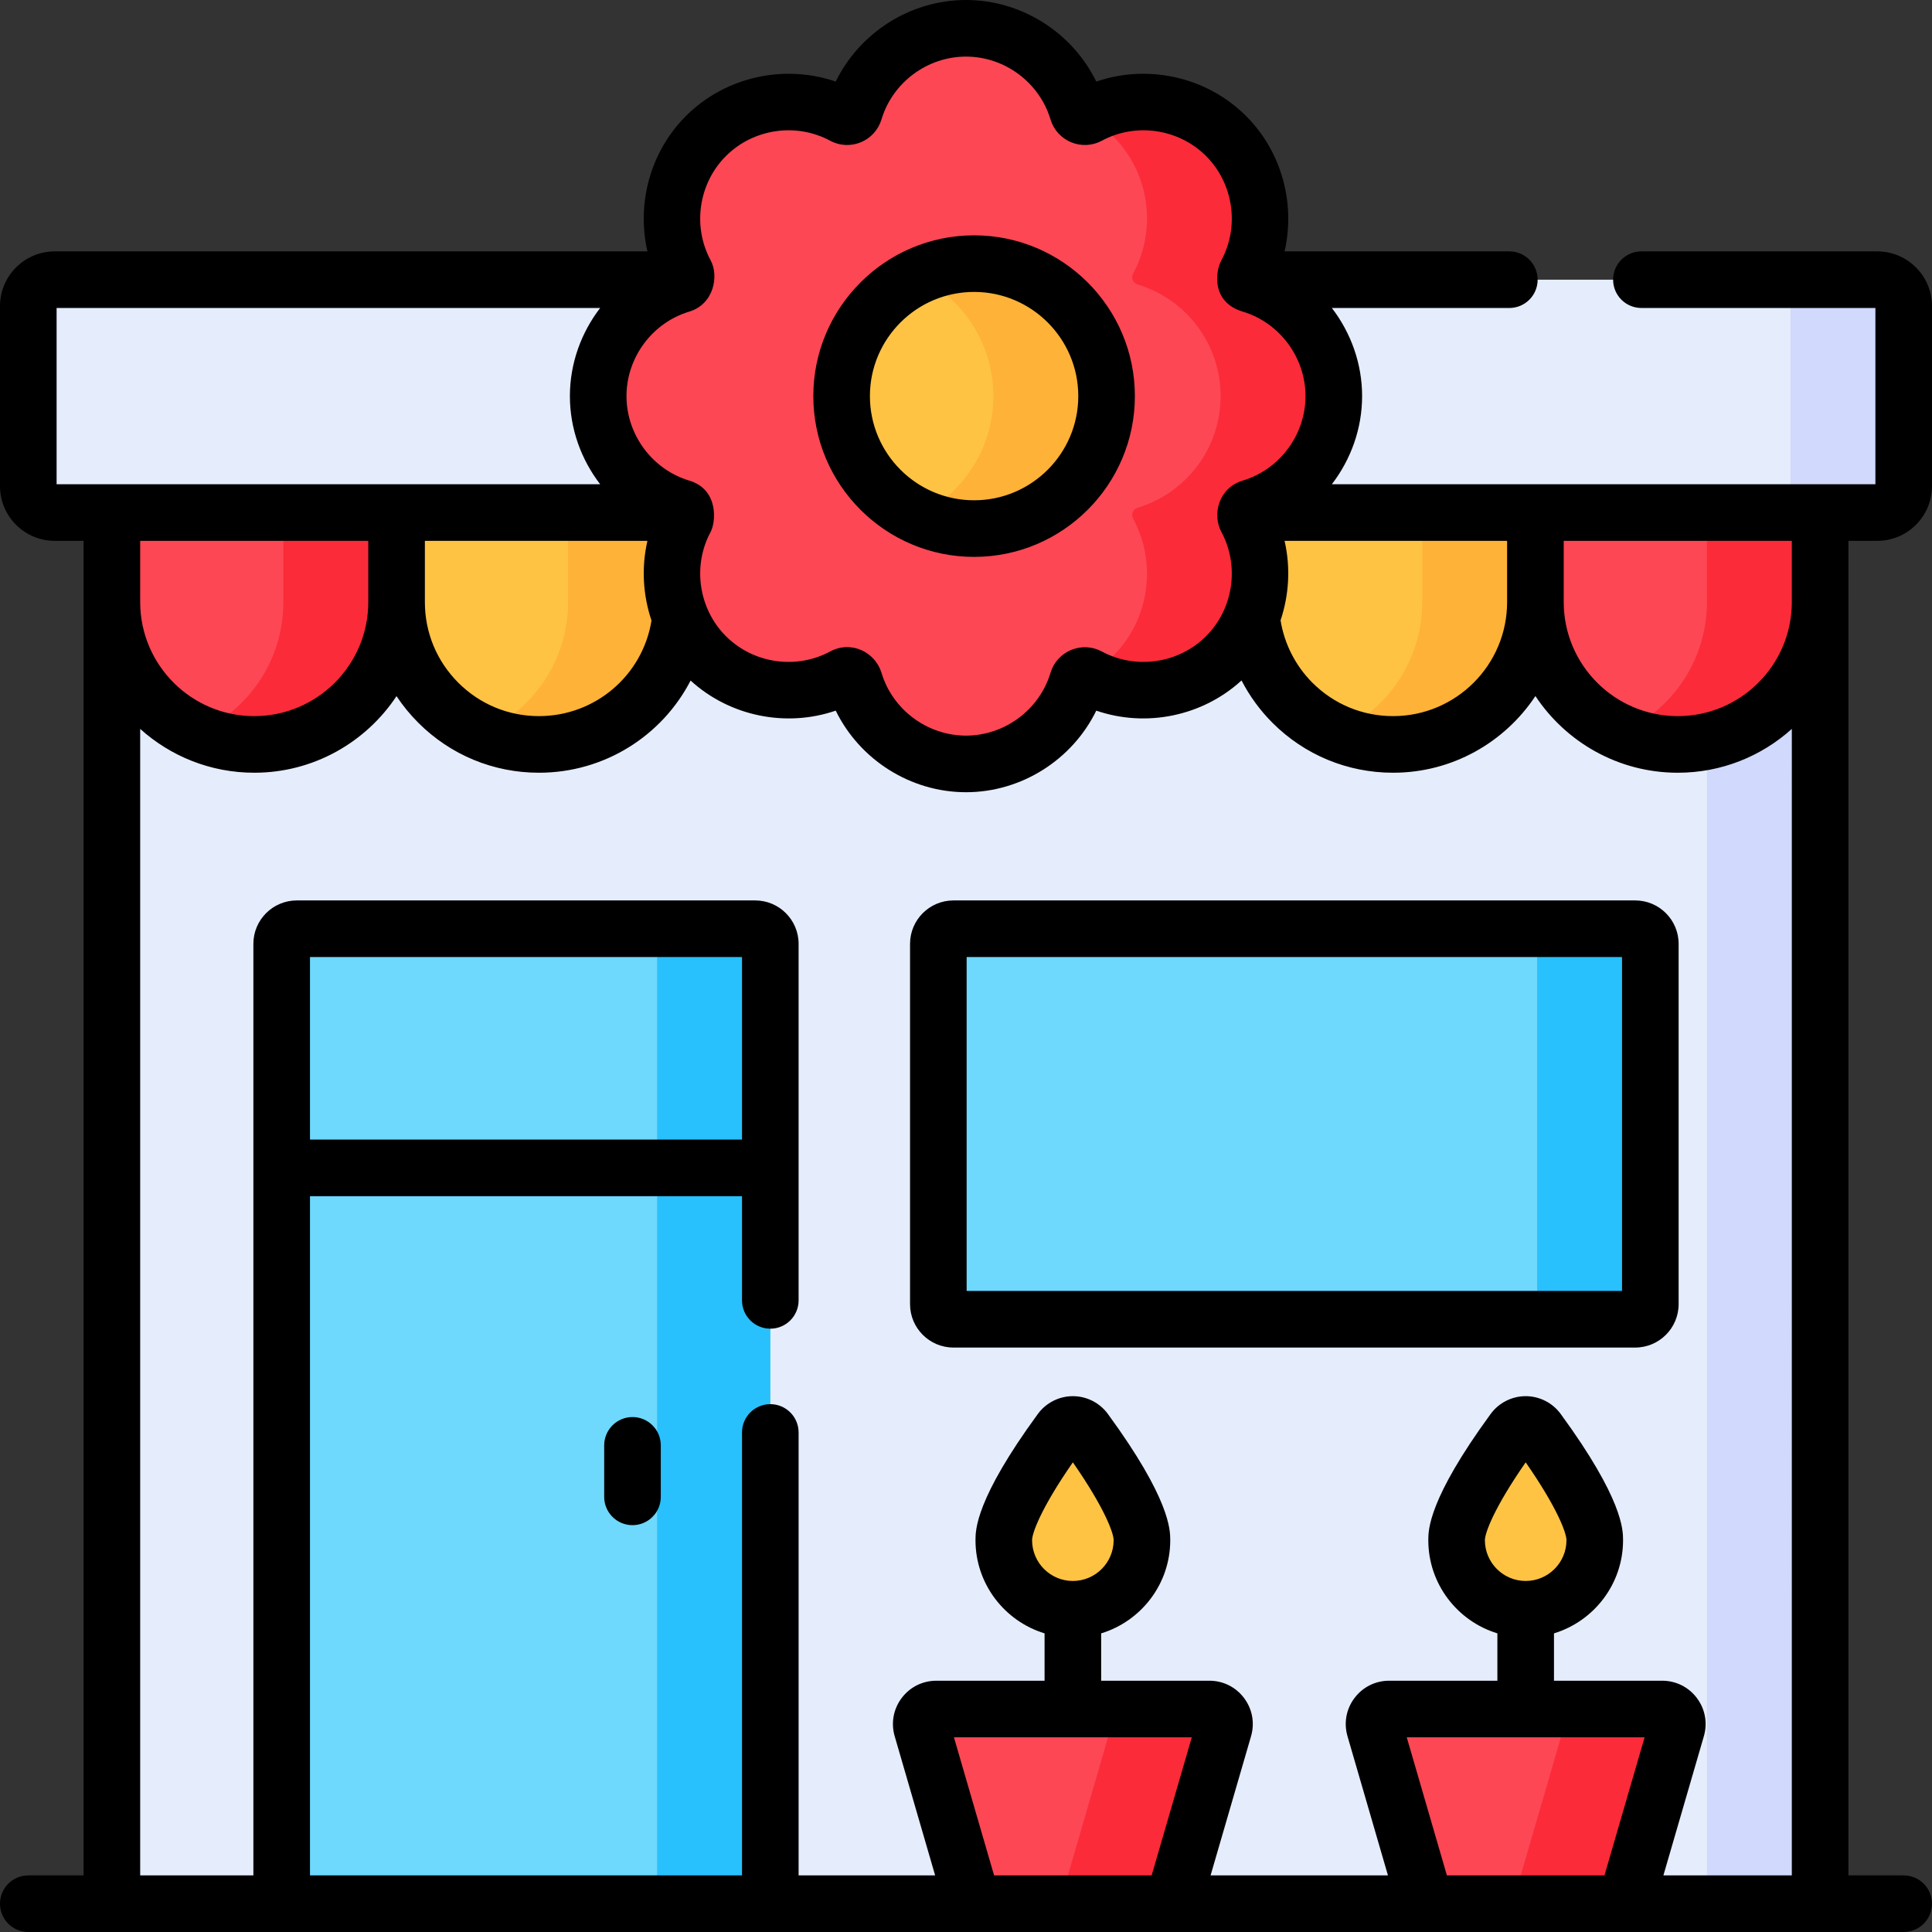
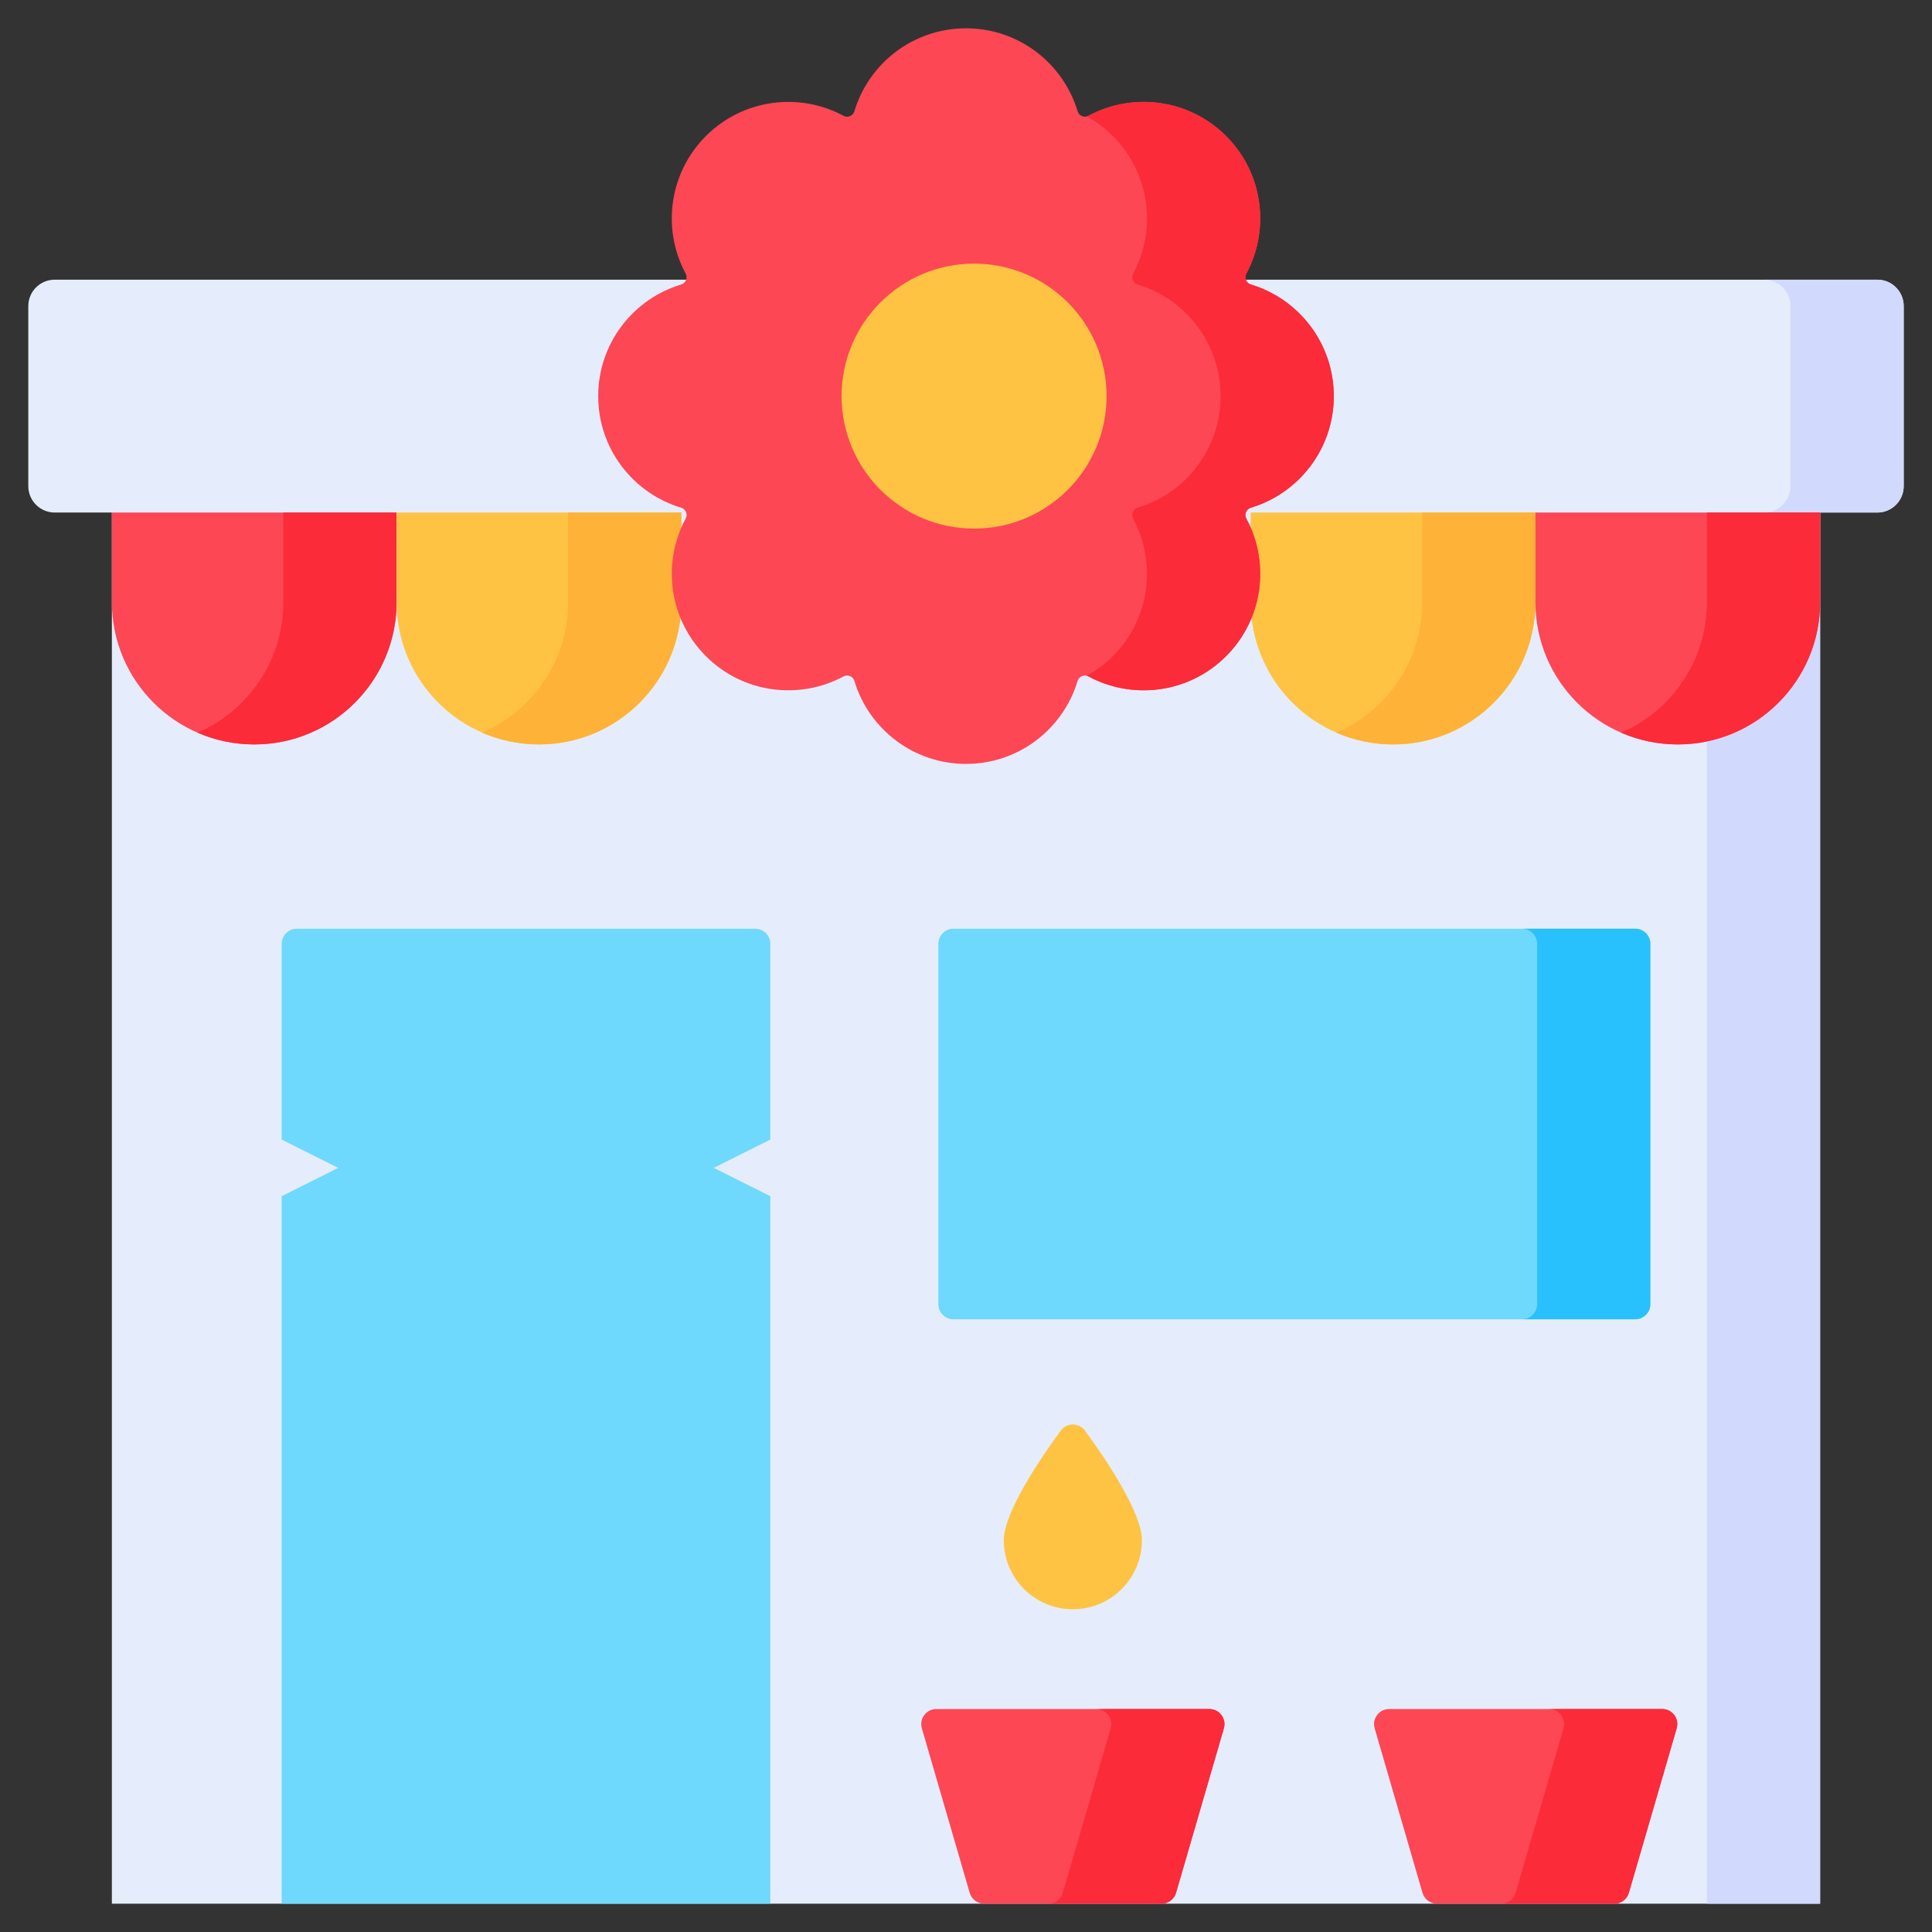
<svg xmlns="http://www.w3.org/2000/svg" id="Capa_1" enable-background="new 0 0 512 512" height="512" viewBox="0 0 512 512" width="512">
  <rect x="0" y="0" width="512" height="512" fill="#333333" stroke="none" />
  <g>
    <g>
      <path d="m29.647 93.43h452.705v411.07h-452.705z" fill="#e5edfc" />
      <path d="m452.353 93.43h30v411.07h-30z" fill="#d1d9fc" />
      <path d="m204.139 504.5h-129.492v-187.5l15-7.5-15-7.5v-51.875c0-2.209 1.791-4 4-4h121.491c2.209 0 4 1.791 4 4v51.875l-15 7.5 15 7.5v187.5z" fill="#6fd8fd" />
-       <path d="m200.139 246.125h-30c2.209 0 4 1.791 4 4v254.375h30v-187.5l-15-7.5 15-7.5v-51.875c0-2.21-1.791-4-4-4z" fill="#28c1fd" />
      <path d="m433.353 349.615h-180.684c-2.209 0-4-1.791-4-4v-95.49c0-2.209 1.791-4 4-4h180.684c2.209 0 4 1.791 4 4v95.49c0 2.209-1.791 4-4 4z" fill="#6fd8fd" />
      <path d="m433.353 246.125h-30c2.209 0 4 1.791 4 4v95.49c0 2.209-1.791 4-4 4h30c2.209 0 4-1.791 4-4v-95.49c0-2.21-1.791-4-4-4z" fill="#28c1fd" />
      <g>
        <g>
          <path d="m497.5 135.828h-483c-3.866 0-7-3.134-7-7v-47.71c0-3.866 3.134-7 7-7h483c3.866 0 7 3.134 7 7v47.711c0 3.865-3.134 6.999-7 6.999z" fill="#e5edfc" />
          <path d="m497.5 74.118h-30c3.866 0 7 3.134 7 7v47.711c0 3.866-3.134 7-7 7h30c3.866 0 7-3.134 7-7v-47.711c0-3.866-3.134-7-7-7z" fill="#d1d9fc" />
          <g>
            <path d="m67.373 197.282c-20.835 0-37.725-16.89-37.725-37.725v-23.728h75.451v23.728c-.001 20.835-16.891 37.725-37.726 37.725z" fill="#fd4755" />
            <path d="m75.098 135.828v23.728c0 15.503-9.355 28.817-22.725 34.618 4.598 1.995 9.668 3.107 15 3.107 20.835 0 37.725-16.89 37.725-37.725v-23.728z" fill="#fb2b3a" />
            <path d="m142.824 197.282c-20.835 0-37.725-16.89-37.725-37.725v-23.728h75.451v23.728c-.001 20.835-16.891 37.725-37.726 37.725z" fill="#ffc344" />
            <path d="m150.549 135.828v23.728c0 15.503-9.355 28.817-22.725 34.618 4.598 1.995 9.668 3.107 15 3.107 20.835 0 37.725-16.89 37.725-37.725v-23.728z" fill="#feb237" />
            <path d="m369.176 197.282c-20.835 0-37.725-16.89-37.725-37.725v-23.728h75.451v23.728c0 20.835-16.89 37.725-37.726 37.725z" fill="#ffc344" />
            <path d="m376.902 135.828v23.728c0 15.503-9.355 28.817-22.725 34.618 4.598 1.995 9.668 3.107 15 3.107 20.835 0 37.725-16.89 37.725-37.725v-23.728z" fill="#feb237" />
            <path d="m444.627 197.282c-20.835 0-37.725-16.89-37.725-37.725v-23.728h75.451v23.728c0 20.835-16.891 37.725-37.726 37.725z" fill="#fd4755" />
            <path d="m452.353 135.828v23.728c0 15.503-9.355 28.817-22.725 34.618 4.598 1.995 9.668 3.107 15 3.107 20.835 0 37.725-16.89 37.725-37.725v-23.728z" fill="#fb2b3a" />
          </g>
        </g>
        <g>
          <path d="m256 7.5c-13.965 0-25.763 9.27-29.58 21.993-.366 1.218-1.757 1.795-2.877 1.192-11.695-6.297-26.593-4.51-36.467 5.365-9.875 9.875-11.662 24.772-5.365 36.467.603 1.12.027 2.511-1.192 2.877-12.722 3.817-21.993 15.615-21.993 29.58s9.27 25.763 21.993 29.58c1.218.366 1.795 1.757 1.192 2.877-6.297 11.695-4.51 26.593 5.365 36.467 9.875 9.875 24.772 11.662 36.467 5.365 1.12-.603 2.511-.027 2.877 1.192 3.817 12.722 15.615 21.992 29.58 21.992s25.763-9.27 29.58-21.992c.366-1.218 1.757-1.795 2.877-1.192 11.695 6.297 26.593 4.51 36.467-5.365 9.875-9.875 11.662-24.772 5.365-36.467-.603-1.12-.027-2.511 1.192-2.877 12.722-3.817 21.992-15.615 21.992-29.58s-9.27-25.763-21.992-29.58c-1.218-.366-1.795-1.757-1.192-2.877 6.297-11.695 4.51-26.593-5.365-36.467-9.875-9.875-24.772-11.662-36.467-5.365-1.12.603-2.511.027-2.877-1.192-3.817-12.723-15.615-21.993-29.58-21.993z" fill="#fd4755" />
          <g>
            <path d="m331.481 134.553c12.722-3.817 21.992-15.615 21.992-29.58s-9.27-25.763-21.992-29.58c-1.218-.365-1.795-1.757-1.192-2.877 6.297-11.695 4.51-26.593-5.365-36.467-9.875-9.875-24.772-11.662-36.467-5.365-.15.08-.304.137-.46.177 2.481 1.37 4.823 3.084 6.927 5.188 9.875 9.875 11.662 24.772 5.365 36.467-.603 1.12-.027 2.511 1.192 2.877 12.722 3.817 21.992 15.615 21.992 29.58s-9.27 25.763-21.992 29.58c-1.218.365-1.795 1.757-1.192 2.877 6.297 11.695 4.51 26.593-5.365 36.467-2.104 2.104-4.446 3.819-6.927 5.188.156.04.311.096.46.177 11.695 6.297 26.593 4.51 36.467-5.365 9.875-9.875 11.662-24.772 5.365-36.467-.603-1.12-.027-2.512 1.192-2.877z" fill="#fb2b3a" />
          </g>
          <circle cx="258.144" cy="104.973" fill="#ffc344" r="35.109" />
-           <path d="m258.144 69.864c-5.367 0-10.451 1.209-15 3.362 11.885 5.626 20.109 17.724 20.109 31.746 0 14.023-8.223 26.121-20.109 31.746 4.549 2.153 9.633 3.362 15 3.362 19.39 0 35.109-15.719 35.109-35.109-.001-19.388-15.719-35.107-35.109-35.107z" fill="#feb237" />
        </g>
      </g>
      <g>
        <path d="m307.823 504.5h-47.007c-1.779 0-3.344-1.175-3.841-2.883l-12.674-43.593c-.744-2.559 1.176-5.117 3.841-5.117h72.356c2.665 0 4.585 2.557 3.841 5.117l-12.674 43.593c-.497 1.708-2.063 2.883-3.842 2.883z" fill="#fd4755" />
        <path d="m320.497 452.907h-30c2.665 0 4.585 2.557 3.841 5.117l-12.674 43.593c-.497 1.708-2.062 2.883-3.841 2.883h30c1.779 0 3.344-1.175 3.841-2.883l12.674-43.593c.745-2.559-1.175-5.117-3.841-5.117z" fill="#fb2b3a" />
        <path d="m302.626 408.166c0 10.111-8.196 18.307-18.307 18.307s-18.307-8.196-18.307-18.307c0-7.409 9.83-21.844 15.084-29.03 1.597-2.184 4.849-2.184 6.446 0 5.254 7.186 15.084 21.621 15.084 29.03z" fill="#ffc344" />
      </g>
      <g>
        <path d="m427.823 504.5h-47.007c-1.779 0-3.344-1.175-3.841-2.883l-12.674-43.593c-.744-2.559 1.176-5.117 3.841-5.117h72.356c2.665 0 4.585 2.557 3.841 5.117l-12.674 43.593c-.497 1.708-2.063 2.883-3.842 2.883z" fill="#fd4755" />
        <path d="m440.498 452.907h-30c2.665 0 4.585 2.557 3.841 5.117l-12.674 43.593c-.497 1.708-2.062 2.883-3.841 2.883h30c1.779 0 3.344-1.175 3.841-2.883l12.674-43.593c.744-2.559-1.176-5.117-3.841-5.117z" fill="#fb2b3a" />
-         <path d="m422.626 408.166c0 10.111-8.196 18.307-18.307 18.307s-18.307-8.196-18.307-18.307c0-7.409 9.83-21.844 15.084-29.03 1.597-2.184 4.849-2.184 6.446 0 5.254 7.186 15.084 21.621 15.084 29.03z" fill="#ffc344" />
      </g>
    </g>
-     <path d="m489.853 159.557v-16.227h7.647c7.995 0 14.5-6.505 14.5-14.5v-47.71c0-7.995-6.505-14.5-14.5-14.5h-62.508c-4.142 0-7.5 3.358-7.5 7.5s3.358 7.5 7.5 7.5h62.008v46.71h-144.048c5.05-6.571 8.021-14.734 8.021-23.357 0-8.621-2.97-16.782-8.018-23.353h47.037c4.142 0 7.5-3.358 7.5-7.5s-3.358-7.5-7.5-7.5h-59.57c2.914-12.674-.73-26.41-10.195-35.874-10.426-10.426-26.039-13.816-39.701-9.126-6.343-12.978-19.781-21.62-34.526-21.62s-28.184 8.643-34.526 21.62c-13.663-4.691-29.275-1.3-39.701 9.126-9.465 9.465-13.109 23.201-10.195 35.874h-157.078c-7.995 0-14.5 6.505-14.5 14.5v47.71c0 7.995 6.505 14.5 14.5 14.5h7.647v16.227c0 .032.002.064.002.096v337.347h-14.649c-4.142 0-7.5 3.358-7.5 7.5s3.358 7.5 7.5 7.5h497c4.142 0 7.5-3.358 7.5-7.5s-3.358-7.5-7.5-7.5h-14.65v-337.347c0-.032.003-.064.003-.096zm-90.453-16.227v16.23c0 16.663-13.557 30.22-30.22 30.22-8.076 0-15.668-3.144-21.377-8.853-4.495-4.495-7.443-10.323-8.443-16.534 2.274-6.75 2.671-14.063 1.063-21.063zm-216.727-60.753c6.44-1.932 7.934-9.36 5.642-13.617-4.852-9.01-3.181-20.362 4.064-27.607 7.244-7.245 18.597-8.917 27.609-4.064 2.526 1.36 5.496 1.51 8.146.413 2.65-1.098 4.644-3.304 5.469-6.053 2.941-9.803 12.151-16.649 22.397-16.649s19.456 6.846 22.396 16.649c.825 2.748 2.818 4.954 5.469 6.052 2.651 1.097 5.62.948 8.147-.413 9.012-4.852 20.364-3.179 27.608 4.065 7.245 7.245 8.917 18.598 4.066 27.606-1.711 3.177-2.576 11.153 5.639 13.618 9.802 2.941 16.648 12.15 16.648 22.396s-6.846 19.456-16.649 22.396c-6.414 1.924-8.127 8.995-5.639 13.616 4.852 9.01 3.18 20.363-4.065 27.608-7.245 7.244-18.598 8.916-27.609 4.064-2.526-1.36-5.496-1.511-8.146-.412-2.651 1.098-4.645 3.304-5.469 6.053-2.94 9.802-12.15 16.647-22.396 16.647s-19.456-6.846-22.396-16.648c-1.619-5.397-7.945-8.693-13.616-5.64-9.011 4.851-20.363 3.18-27.608-4.064-7.245-7.245-8.916-18.598-4.064-27.609 1.439-2.673 2.154-11.277-5.641-13.616-9.802-2.94-16.647-12.15-16.647-22.396s6.845-19.454 16.645-22.395zm-10.016 81.868c-2.346 14.546-14.912 25.334-29.838 25.334-8.069 0-15.658-3.144-21.367-8.853s-8.853-13.297-8.853-21.367v-16.23h58.977c-1.612 7.019-1.208 14.352 1.081 21.116zm-157.657-36.115v-46.71h144.045c-5.048 6.571-8.018 14.732-8.018 23.353 0 8.622 2.972 16.786 8.022 23.357zm82.598 15v16.227c0 16.666-13.559 30.225-30.225 30.225-16.634 0-30.17-13.507-30.223-30.129v-16.323zm207.598 353.67h-41.753l-10.639-36.593h63.031zm120 0h-41.753l-10.639-36.593h63.031zm-20.9-78.029c-5.948-.013-10.782-4.855-10.782-10.805 0-1.865 2.341-8.437 10.807-20.633 8.467 12.197 10.807 18.768 10.807 20.633 0 5.951-4.835 10.792-10.782 10.805-.008 0-.016-.001-.024-.001s-.018.001-.026.001zm70.554 78.029h-34.033l10.723-36.882c1.02-3.507.347-7.194-1.846-10.114-2.192-2.921-5.544-4.596-9.197-4.596h-28.677v-12.55c10.583-3.221 18.307-13.07 18.307-24.692 0-2.683 0-10.848-16.529-33.456-2.157-2.951-5.625-4.712-9.278-4.712-3.652 0-7.121 1.762-9.277 4.712-16.529 22.608-16.529 30.773-16.529 33.456 0 11.622 7.724 21.471 18.307 24.692v12.55h-28.678c-3.652 0-7.005 1.675-9.197 4.596-2.193 2.921-2.865 6.607-1.846 10.114l10.722 36.882h-47.005l10.723-36.882c1.02-3.507.347-7.194-1.846-10.114-2.192-2.921-5.544-4.596-9.197-4.596h-28.677v-12.55c10.583-3.221 18.307-13.07 18.307-24.692 0-2.683 0-10.848-16.529-33.456-2.157-2.951-5.625-4.712-9.278-4.712-3.652 0-7.121 1.762-9.277 4.712-16.529 22.608-16.529 30.773-16.529 33.456 0 11.622 7.724 21.471 18.307 24.692v12.55h-28.678c-3.652 0-7.005 1.675-9.197 4.596-2.193 2.921-2.865 6.607-1.846 10.114l10.722 36.882h-36.183v-117.385c0-4.142-3.358-7.5-7.5-7.5s-7.5 3.358-7.5 7.5v117.385h-114.492v-180h114.491v27.615c0 4.142 3.358 7.5 7.5 7.5s7.5-3.358 7.5-7.5v-94.491c0-6.341-5.159-11.5-11.5-11.5h-121.491c-6.341 0-11.5 5.159-11.5 11.5v246.876h-29.997v-303.834c8.016 7.216 18.614 11.616 30.223 11.616 15.729 0 29.603-8.076 37.708-20.295 1.664 2.508 3.589 4.87 5.766 7.047 8.542 8.542 19.897 13.247 31.973 13.247 17.392 0 32.641-9.8 40.196-24.424 10.399 9.5 25.323 12.481 38.458 7.97 6.343 12.978 19.781 21.62 34.526 21.62s28.183-8.642 34.526-21.62c13.148 4.516 28.089 1.524 38.489-7.999 2.126 4.106 4.876 7.9 8.182 11.206 8.542 8.542 19.901 13.247 31.983 13.247 15.739 0 29.62-8.088 37.721-20.321 8.103 12.234 21.985 20.323 37.726 20.323 11.609 0 22.207-4.4 30.223-11.616zm-190.53-78.027c-5.959 0-10.807-4.848-10.807-10.807 0-1.865 2.341-8.437 10.807-20.633 8.467 12.197 10.807 18.768 10.807 20.633-.001 5.959-4.848 10.807-10.807 10.807zm-202.173-116.973v-48.375h114.491v48.375zm392.703-142.347c-.052 16.622-13.589 30.129-30.223 30.129-16.666 0-30.225-13.559-30.225-30.225v-16.227h60.448zm-41.497 78.972h-180.684c-6.341 0-11.5 5.159-11.5 11.5v95.491c0 6.341 5.159 11.5 11.5 11.5h180.684c6.341 0 11.5-5.159 11.5-11.5v-95.491c0-6.342-5.159-11.5-11.5-11.5zm-3.5 103.49h-173.684v-88.491h173.684zm-171.709-194.533c23.495 0 42.609-19.114 42.609-42.608 0-23.495-19.114-42.609-42.609-42.609-23.494 0-42.608 19.114-42.608 42.609-.001 23.493 19.113 42.608 42.608 42.608zm0-70.218c15.224 0 27.609 12.385 27.609 27.609 0 15.223-12.385 27.608-27.609 27.608-15.223 0-27.608-12.385-27.608-27.608-.001-15.223 12.384-27.609 27.608-27.609zm-90.528 298.17c-4.142 0-7.5 3.358-7.5 7.5v13.65c0 4.142 3.358 7.5 7.5 7.5s7.5-3.358 7.5-7.5v-13.65c0-4.142-3.358-7.5-7.5-7.5z" />
  </g>
</svg>